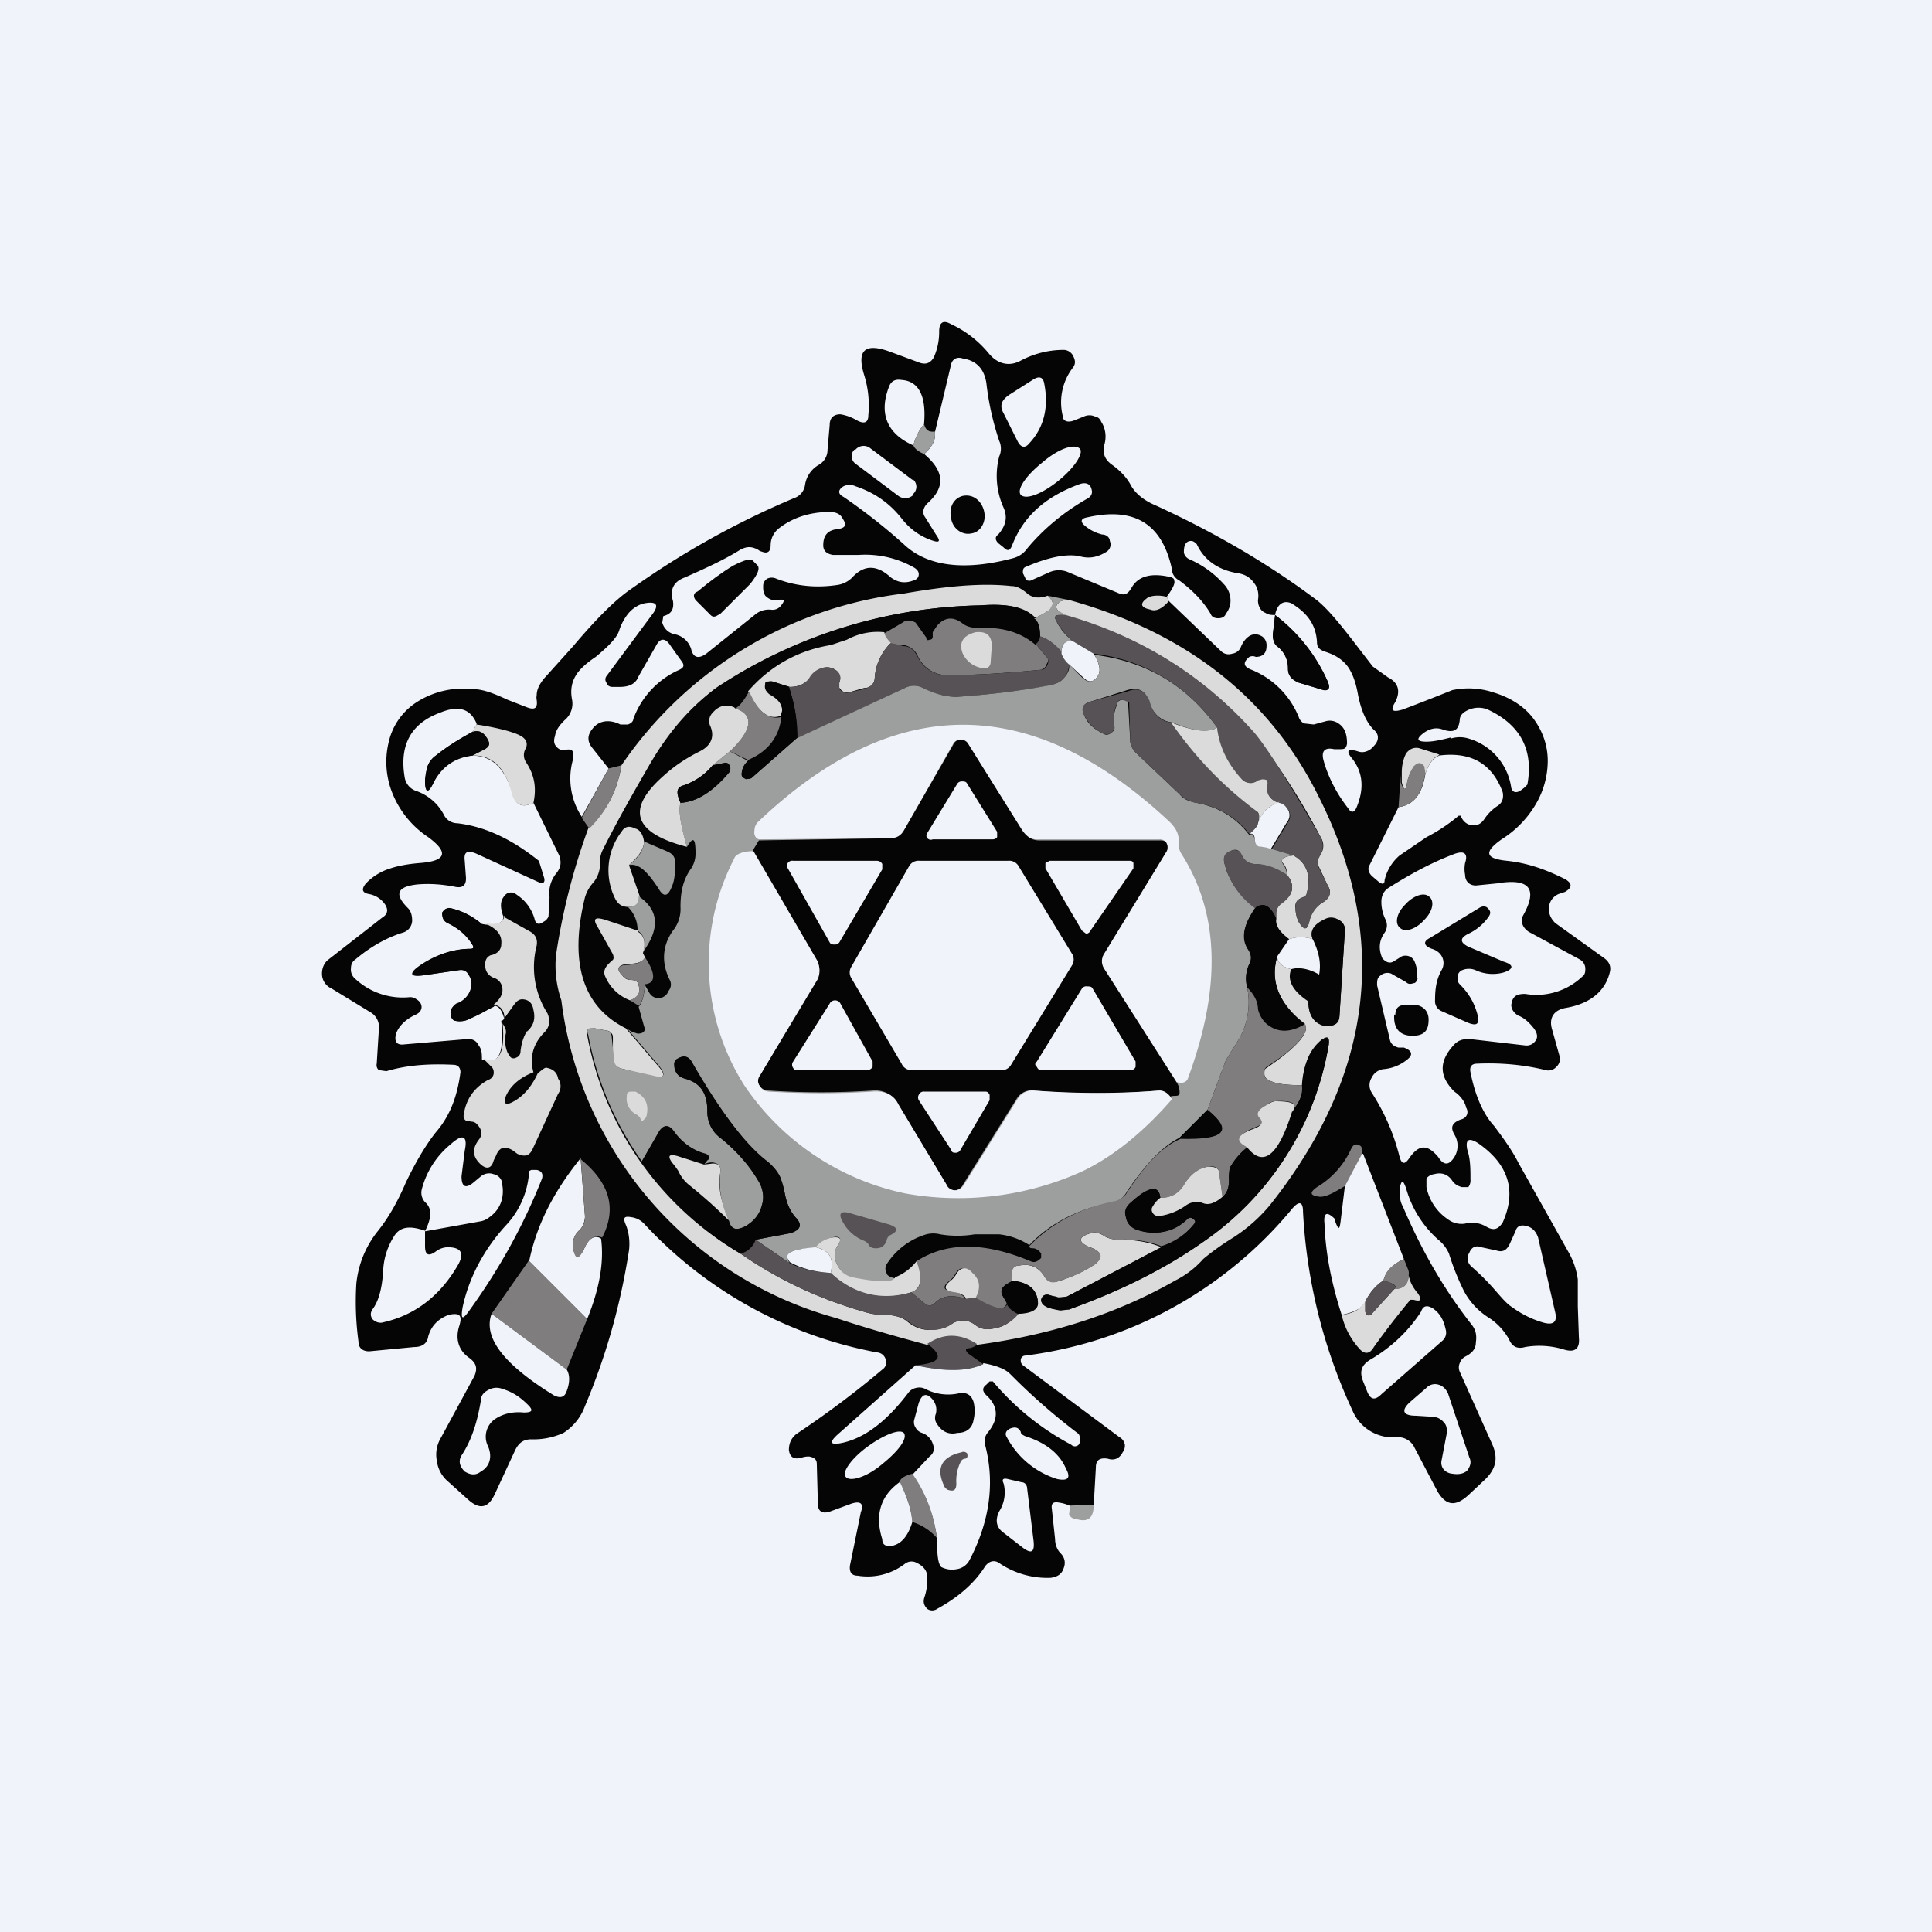
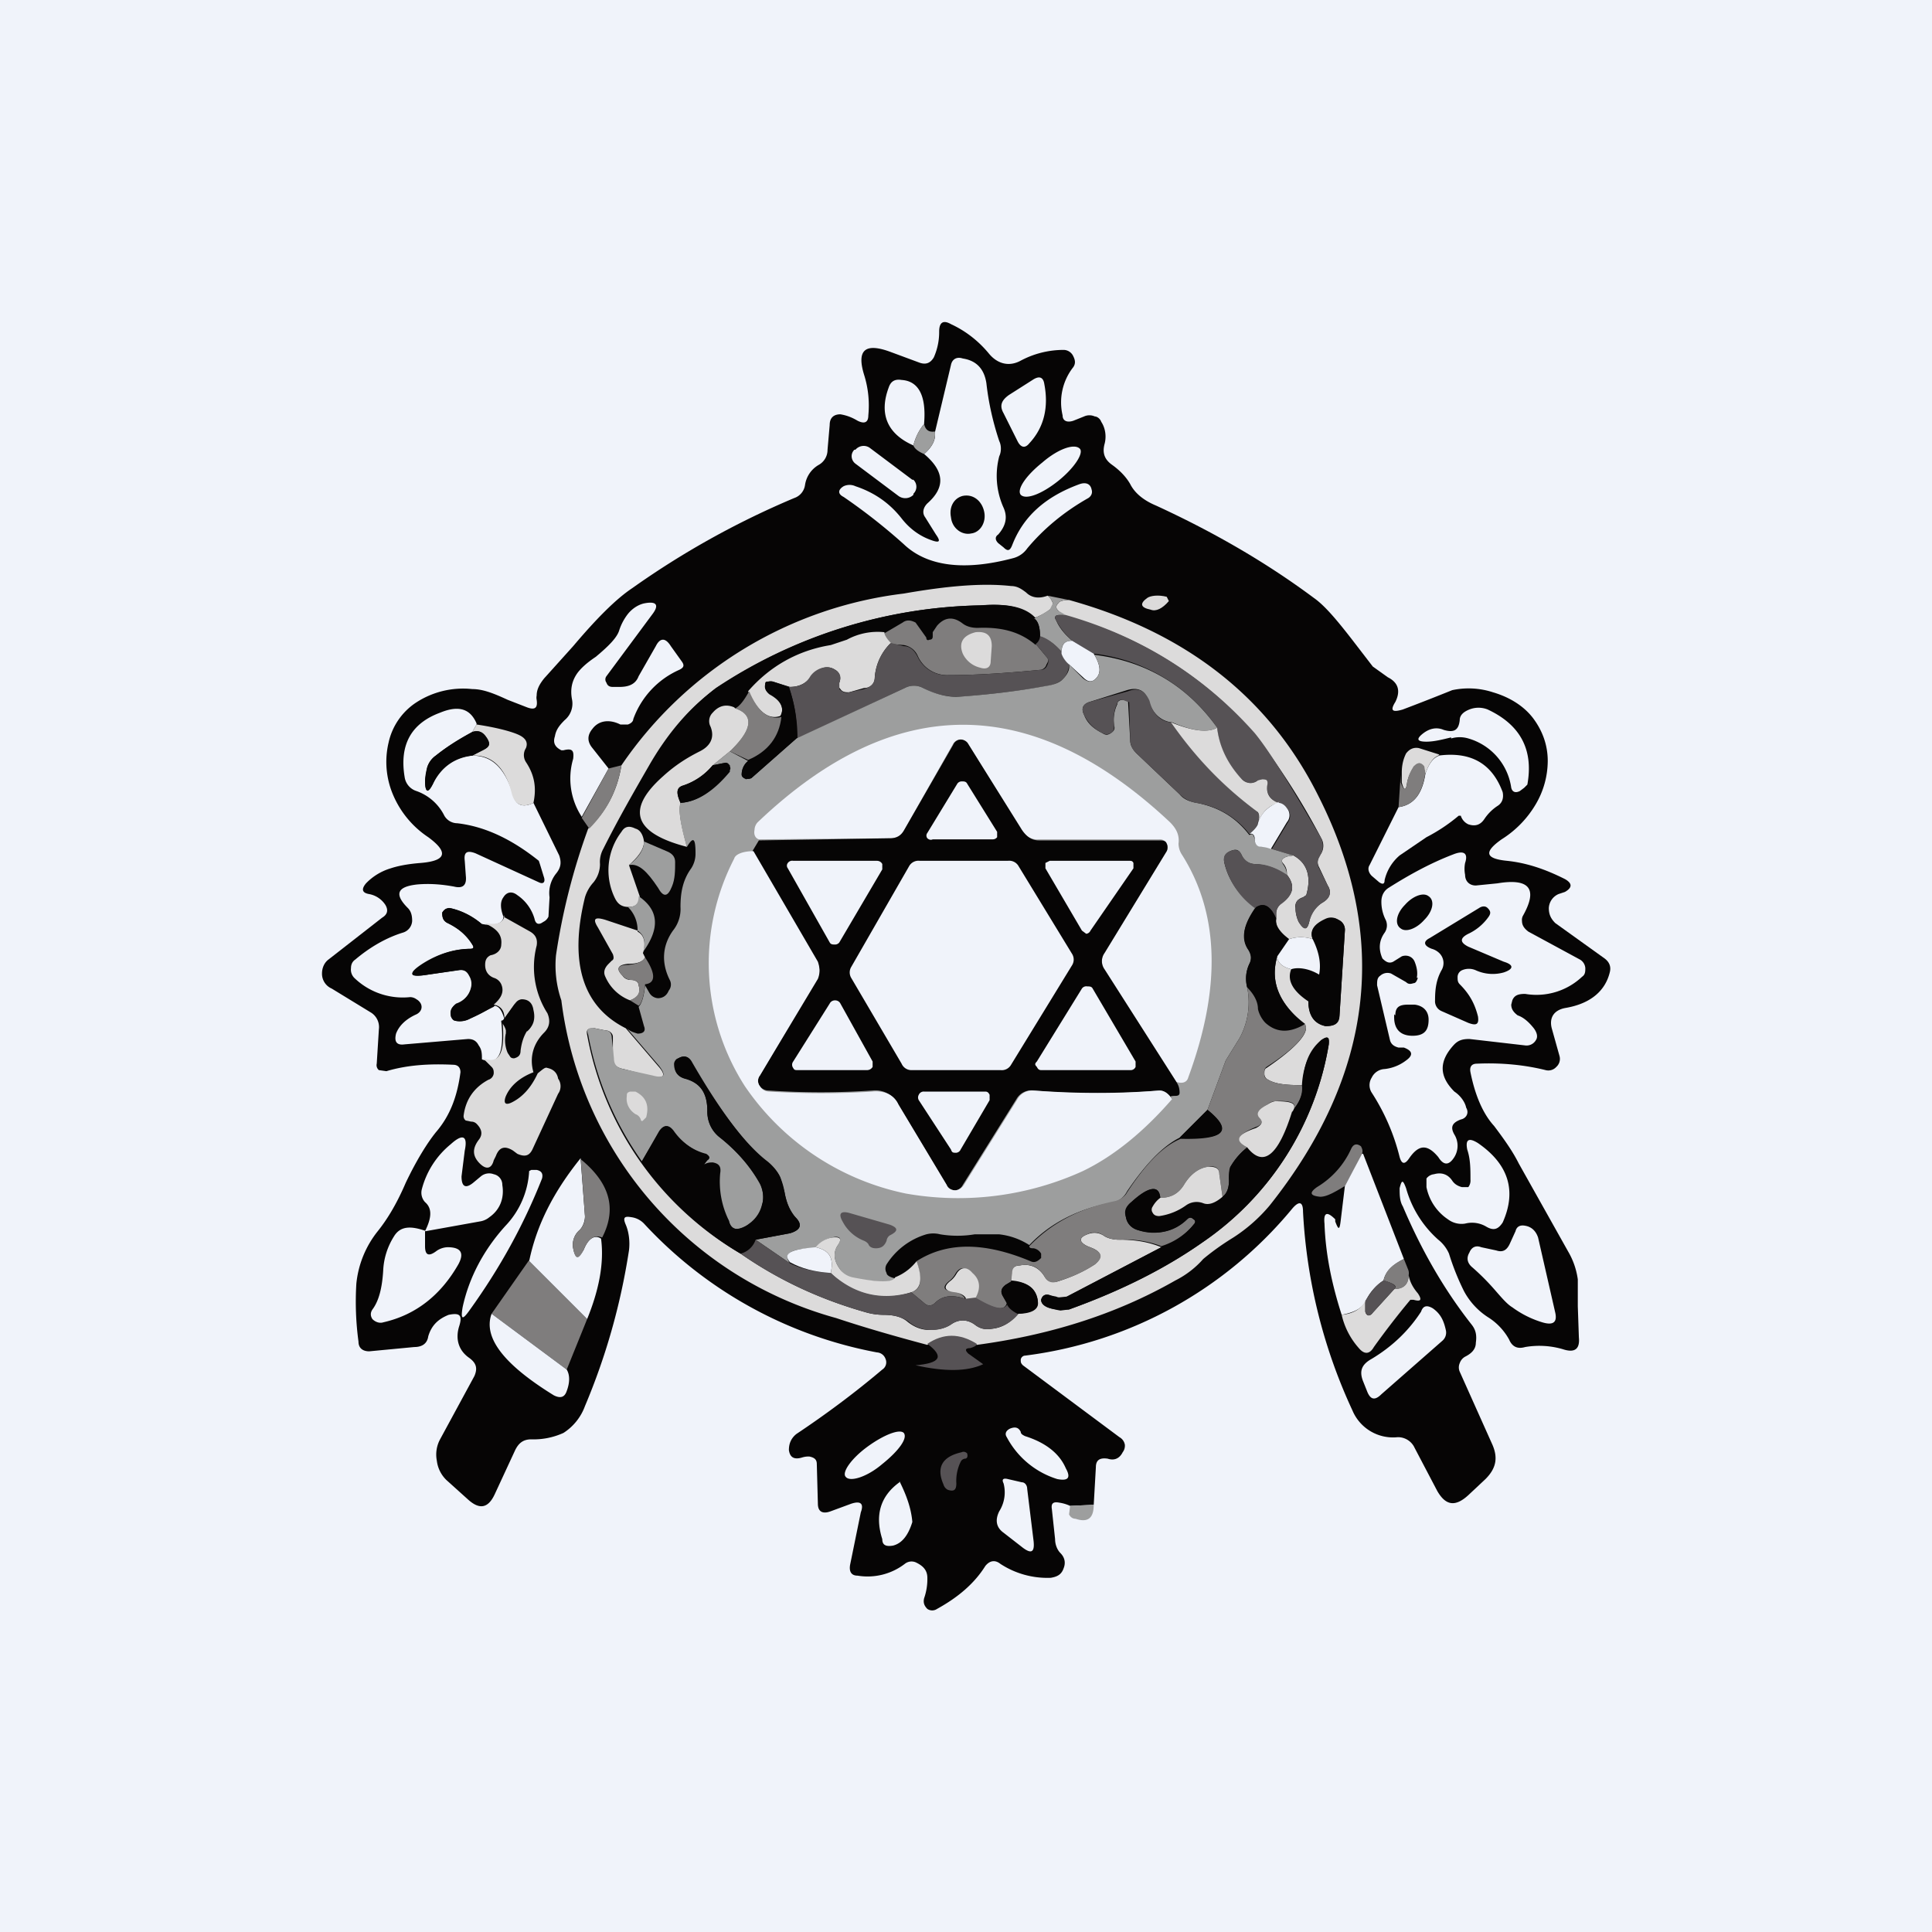
<svg xmlns="http://www.w3.org/2000/svg" width="18" height="18" viewBox="0 0 18 18">
  <path fill="#F0F3FA" d="M0 0h18v18H0z" />
  <path d="m10.19 14.02-.22.01a.36.36 0 0 0-.1-.03c-.05-.01-.08 0-.07.06l.03.28c0 .05.02.1.05.13.04.04.05.09.03.14-.02.06-.06.08-.12.09a.8.8 0 0 1-.47-.13c-.05-.04-.1-.03-.14.02-.1.16-.25.29-.45.4a.08.08 0 0 1-.09 0c-.03-.03-.04-.06-.03-.1a.54.54 0 0 0 .03-.19c0-.07-.04-.11-.1-.14a.1.1 0 0 0-.11.01.57.57 0 0 1-.44.11c-.06 0-.08-.04-.07-.1l.1-.49c.03-.08 0-.11-.09-.08l-.19.07c-.08.03-.12 0-.12-.07l-.01-.37c0-.04-.02-.06-.07-.07a.2.2 0 0 0-.07.01c-.07.02-.11 0-.12-.07 0-.06.02-.11.07-.15.27-.18.54-.38.8-.6a.08.08 0 0 0 .03-.1.09.09 0 0 0-.08-.06A3.94 3.94 0 0 1 6 11.4a.2.2 0 0 0-.12-.06c-.06-.01-.08 0-.05.07s.04.16.03.24c-.08.52-.22 1-.41 1.45a.5.5 0 0 1-.2.25.67.67 0 0 1-.3.06c-.08 0-.12.04-.15.1l-.19.41c-.06.13-.14.15-.25.05l-.2-.18a.3.3 0 0 1-.09-.18.3.3 0 0 1 .03-.2l.32-.59c.03-.07.02-.12-.05-.17-.1-.07-.13-.18-.09-.3.03-.1 0-.12-.1-.1-.1.04-.16.1-.19.2-.01.07-.06.1-.13.1l-.42.04c-.06 0-.1-.03-.1-.09a2.77 2.77 0 0 1-.02-.54.93.93 0 0 1 .2-.49c.08-.1.17-.24.26-.45.1-.21.2-.37.28-.47.13-.15.2-.33.23-.56 0-.04-.02-.07-.07-.07-.21-.01-.42 0-.62.06l-.07-.01a.06.06 0 0 1-.02-.06l.02-.32a.16.16 0 0 0-.08-.16l-.36-.22A.15.15 0 0 1 3 9.07c0-.05.02-.1.06-.13l.5-.39c.05-.03.06-.07.03-.12a.23.23 0 0 0-.15-.1c-.06-.01-.08-.04-.03-.1a.53.53 0 0 1 .23-.14c.06-.02.15-.04.28-.05.24-.02.26-.1.07-.24a.89.89 0 0 1-.33-.4.78.78 0 0 1-.04-.48.6.6 0 0 1 .25-.37.8.8 0 0 1 .53-.13c.1 0 .2.04.33.1l.18.07c.08.03.1 0 .09-.07a.1.1 0 0 1 0-.04c0-.06.03-.11.07-.16l.27-.3c.22-.26.4-.44.55-.54a7.9 7.9 0 0 1 1.51-.84.15.15 0 0 0 .1-.12.26.26 0 0 1 .13-.19.16.16 0 0 0 .08-.14l.02-.23c0-.07.04-.1.1-.1.06.01.11.03.16.06.06.03.1.02.1-.05a.95.95 0 0 0-.04-.38c-.07-.23.01-.3.25-.21l.27.1c.06.02.1 0 .13-.05a.58.58 0 0 0 .05-.24c0-.09.04-.11.11-.07.13.06.25.15.35.27.08.1.19.13.3.07a.85.85 0 0 1 .4-.1.1.1 0 0 1 .09.06c.02.04.02.07 0 .1a.53.53 0 0 0-.1.45c0 .05.04.07.1.05l.1-.04a.12.12 0 0 1 .1 0c.02 0 .05.02.06.05.04.06.05.14.03.21-.02.08 0 .14.07.19.07.05.13.11.17.18.04.08.12.15.24.2.5.23 1 .51 1.47.86.1.07.21.2.35.38l.2.26.14.1c.1.05.12.13.07.23-.05.08-.03.1.07.07a22.97 22.97 0 0 0 .46-.18.73.73 0 0 1 .38.02c.17.05.3.14.38.25.08.11.13.24.13.39a.8.8 0 0 1-.11.4.96.96 0 0 1-.32.33c-.17.12-.15.18.05.2.19.02.36.08.54.17.07.04.07.08 0 .12l-.06.02a.15.15 0 0 0-.09.13c0 .06.02.1.06.14l.46.33c.04.03.06.07.05.12-.04.18-.18.3-.41.34-.12.02-.16.1-.13.2l.07.25a.1.1 0 0 1-.03.1.1.1 0 0 1-.1.03c-.2-.05-.42-.07-.64-.06-.05 0-.07.03-.06.08.04.2.11.38.22.5.09.12.17.23.23.35l.46.82a.7.7 0 0 1 .09.26v.25l.01.29c.01.1-.03.15-.15.11a.78.78 0 0 0-.35-.02c-.07.02-.12 0-.15-.07a.57.57 0 0 0-.2-.21.66.66 0 0 1-.22-.24 2.3 2.3 0 0 1-.14-.35.34.34 0 0 0-.1-.13 1 1 0 0 1-.3-.48c-.03-.08-.04-.08-.06 0 0 .06 0 .12.03.17.17.4.38.77.64 1.1.04.05.05.1.04.17 0 .06-.04.1-.1.13a.11.11 0 0 0-.05.06.1.1 0 0 0 0 .08l.3.67c.06.13.04.23-.06.33l-.16.15c-.12.11-.21.1-.29-.04l-.21-.4a.17.17 0 0 0-.16-.1.41.41 0 0 1-.42-.25 5 5 0 0 1-.46-1.85c0-.1-.04-.1-.1-.03a3.85 3.85 0 0 1-2.49 1.37c-.02 0-.04.02-.04.04s0 .03.02.05l.9.67a.1.1 0 0 1 .05.07.1.1 0 0 1-.02.07c-.03.06-.08.08-.14.06-.07-.01-.11.01-.11.08l-.02.35Z" fill="#060505" />
  <path d="M8.61 4.23c.08-.07.11-.14.1-.2l.15-.63c.01-.05.05-.08.11-.06.13.02.2.1.22.23.02.18.06.36.12.54.02.04.02.1 0 .14a.72.72 0 0 0 .04.48c.04.09.02.17-.05.25-.03.02-.03.05 0 .08l.05.04c.04.04.06.03.08-.02.1-.26.3-.45.63-.57.06-.02.1 0 .11.05.01.03 0 .06-.03.08-.23.13-.42.29-.57.47a.23.23 0 0 1-.13.09c-.45.12-.8.08-1.02-.13a5.43 5.43 0 0 0-.56-.44c-.06-.03-.05-.07 0-.1a.13.13 0 0 1 .11 0c.18.06.32.16.43.3.07.09.16.16.27.2.08.03.1.02.05-.05l-.1-.16c-.03-.04-.02-.09.02-.13.17-.15.16-.3-.03-.46Z" fill="#F0F3FA" />
  <path d="M8.61 3.95a.5.5 0 0 0-.1.2c-.25-.11-.32-.3-.23-.54.02-.06.06-.08.12-.07.16.01.23.15.21.4ZM9.48 4.11l-.13-.26c-.04-.07-.02-.12.05-.17l.22-.14c.06-.04.1-.03.11.04.04.21 0 .4-.14.55-.04.05-.08.04-.11-.02Z" fill="#F0F3FA" />
  <path d="M8.61 3.95c.01.05.04.08.1.07.01.07-.02.14-.1.21-.05-.02-.09-.05-.1-.08a.5.5 0 0 1 .1-.2Z" fill="#9D9E9E" />
  <path d="m8.5 4.47-.4-.3a.1.1 0 0 0-.13.02h-.01c-.04.04-.03.1.01.13l.4.3c.04.03.1.03.14-.01V4.6a.09.09 0 0 0 0-.13ZM9.86 4.48c.15-.12.24-.26.2-.3-.05-.05-.2 0-.35.13-.15.12-.24.25-.2.3.05.05.2-.01.35-.13Z" fill="#F0F3FA" />
  <path d="M8.86 4.82c.01.1.1.17.19.15.08-.01.14-.1.12-.2-.02-.1-.1-.17-.2-.15-.08.02-.13.1-.11.2Z" fill="#060505" />
-   <path d="M7.1 5.14c.05.02.08 0 .08-.06a.2.2 0 0 1 .08-.16c.13-.1.29-.15.47-.15.06 0 .1.02.12.06.04.06.03.09-.05.1-.09.01-.13.06-.13.15 0 .05.03.08.09.09H8a.92.92 0 0 1 .52.12c.03.02.04.04.04.06 0 .02-.01.04-.03.05-.09.04-.16.03-.23-.02-.13-.12-.25-.12-.36 0a.24.24 0 0 1-.14.07c-.2.03-.39.01-.57-.06a.1.1 0 0 0-.08 0 .08.08 0 0 0-.04.07c0 .03 0 .06.02.09.03.03.07.05.11.04.07-.01.08 0 .03.06a.1.1 0 0 1-.09.03.2.2 0 0 0-.15.05l-.45.36c-.07.05-.12.04-.14-.04a.2.2 0 0 0-.15-.14.15.15 0 0 1-.12-.11l.01-.06c.08-.02.1-.07.09-.14-.03-.1 0-.18.11-.22.18-.08.36-.16.52-.26.06-.03.1-.03.16 0a.1.1 0 0 0 .04.02ZM11.88 5.73l-.02.17c0 .05 0 .1.05.13.06.05.09.12.09.2 0 .06.03.1.1.13l.2.06c.08.02.1 0 .07-.07a1.58 1.58 0 0 0-.49-.62.2.2 0 0 1 .03-.08c.03-.04.07-.05.12-.03.15.09.23.2.24.36 0 .05.02.07.07.09.1.03.18.08.23.16.03.05.06.12.08.23.03.16.08.27.15.34.05.04.05.1 0 .15-.04.05-.1.07-.15.05-.1-.03-.11 0-.05.07.1.13.11.28.04.45-.02.05-.05.06-.08.01-.11-.14-.19-.3-.23-.45-.02-.08.01-.12.1-.1h.05c.04 0 .06 0 .07-.05 0-.09-.02-.15-.08-.19a.14.14 0 0 0-.12-.02l-.11.03-.09-.01a.1.1 0 0 1-.05-.06.8.8 0 0 0-.44-.44c-.08-.03-.08-.07-.02-.12a.07.07 0 0 1 .06 0c.06 0 .1-.03.1-.1a.1.1 0 0 0-.04-.09c-.05-.03-.1-.03-.15.02a.25.25 0 0 0-.05.08.1.1 0 0 1-.08.06.1.1 0 0 1-.1-.02l-.49-.47-.02-.04c.06-.08.08-.13.07-.15 0-.02-.01-.02-.02-.03-.2-.05-.32-.01-.38.1-.03.05-.06.07-.11.05l-.48-.2a.22.22 0 0 0-.17 0l-.18.08c-.03 0-.04 0-.05-.03l-.02-.04c0-.03 0-.05.03-.06.21-.09.37-.12.49-.1.1.03.18.01.26-.04a.08.08 0 0 0 .03-.1c0-.03-.03-.06-.07-.06a.39.39 0 0 1-.16-.08c-.05-.04-.04-.07.02-.08.44-.1.7.06.79.49 0 .04.03.08.07.1.12.09.22.19.29.31.01.03.04.04.07.04.03 0 .06-.01.07-.04a.22.22 0 0 0 .04-.08.22.22 0 0 0-.06-.2.92.92 0 0 0-.32-.23.09.09 0 0 1-.05-.06c0-.03 0-.06.02-.09a.06.06 0 0 1 .05-.02c.02 0 .04.02.05.03.07.15.2.24.38.27.07.01.12.04.16.1.03.04.04.1.03.15 0 .05.02.1.07.12.03.02.06.02.1.02Z" fill="#F0F3FA" />
  <path d="M6.48 5.59c-.02-.03-.02-.05 0-.07l.02-.01c.12-.1.23-.18.33-.24.1-.05.16-.07.18-.05l.05.05c.02.03 0 .08-.07.17l-.28.28-.02.01c-.03.02-.05.02-.07 0l-.14-.14Z" fill="#060505" />
  <path d="M9.76 5.55c.03.02.04.05.05.07 0 .02 0 .04-.03.06a.55.55 0 0 1-.15.08c-.08-.1-.24-.14-.5-.12a4.6 4.6 0 0 0-2.47.78c-.23.17-.43.4-.6.69-.15.26-.3.52-.44.8a.25.25 0 0 0-.03.14c0 .06-.02.12-.06.17a.36.36 0 0 0-.08.14c-.15.61-.02 1.02.38 1.22l.3.35c.08.09.06.12-.05.1l-.27-.07c-.06-.01-.1-.04-.1-.1v-.2c0-.03-.03-.06-.07-.06l-.1-.02c-.06 0-.08.01-.07.06a2.98 2.98 0 0 0 1.43 2.04c.36.25.75.43 1.18.55a.6.6 0 0 0 .15.02c.1 0 .17.02.22.06.06.05.13.08.2.08.08 0 .15-.01.21-.05.07-.05.15-.05.22 0 .05.04.1.05.16.04.1-.01.18-.06.24-.14.13 0 .2-.04.19-.11-.01-.12-.1-.19-.25-.2v-.07c0-.04.03-.07.08-.07.1-.02.18.02.23.1.03.05.07.06.12.05.13-.04.24-.09.35-.16.07-.06.07-.11-.02-.15l-.05-.02c-.08-.04-.08-.08 0-.11.05-.02.1-.02.15.01.04.03.1.04.15.04.14 0 .27.02.39.07l-.88.46a.12.12 0 0 1-.1 0l-.05-.01c-.05-.02-.08 0-.09.04 0 .05.06.08.18.1l.08-.01c.5-.18.91-.39 1.25-.63a2.78 2.78 0 0 0 1.17-1.84c0-.07-.01-.08-.07-.04-.1.1-.17.23-.18.42-.15 0-.26-.01-.33-.06a.06.06 0 0 1-.02-.05c0-.02 0-.04.02-.05.28-.19.4-.33.36-.4-.24-.2-.33-.4-.26-.64 0 .06.05.1.13.12-.04.1.01.2.16.3 0 .14.06.21.16.23.08 0 .12-.02.13-.1l.05-.79a.1.1 0 0 0-.06-.1.12.12 0 0 0-.12 0c-.1.04-.15.1-.12.18a.34.34 0 0 0-.22 0c-.1-.07-.13-.13-.12-.19v-.05c0-.04.02-.07.05-.1.11-.07.13-.16.05-.26 0-.03 0-.06-.03-.1-.03-.03-.02-.05.03-.07l.06-.01c.13.07.17.2.12.37l-.03.02a.12.12 0 0 0-.04.02.08.08 0 0 0-.03.08c0 .04.01.09.03.13.05.08.08.08.1-.01a.26.26 0 0 1 .12-.17c.07-.04.09-.1.05-.16l-.08-.17a.1.1 0 0 1 0-.1l.02-.03a.14.14 0 0 0 0-.14 6.76 6.76 0 0 0-.62-.97 3.53 3.53 0 0 0-1.76-1.1.23.23 0 0 1-.07-.05c-.02-.02-.03-.04 0-.07.01-.02.05-.03.1-.03 1.08.3 1.86.9 2.32 1.82.67 1.32.52 2.6-.45 3.82a1.5 1.5 0 0 1-.34.3c-.13.08-.22.15-.28.2-.07.08-.16.15-.26.2-.56.32-1.18.51-1.85.6-.16-.1-.3-.1-.46 0-.3-.08-.58-.16-.85-.25a3.52 3.52 0 0 1-2.56-2.96 1 1 0 0 1-.05-.42 6 6 0 0 1 .3-1.18c.17-.16.27-.35.31-.59a3.72 3.72 0 0 1 2.63-1.6c.4-.07.73-.1 1-.07.06 0 .1.03.14.06.05.05.12.06.2.03Z" fill="#DCDBDB" />
  <path d="m9.76 5.55.2.04c-.05 0-.09.01-.1.03-.03.03-.02.05 0 .07l.07.04h-.06c-.04 0-.05.02-.03.05.03.07.08.13.15.19-.08 0-.1.04-.1.11a.42.42 0 0 0-.2-.15c0-.09-.02-.15-.06-.17.06-.02.1-.05.15-.08l.03-.06a.18.18 0 0 0-.05-.07Z" fill="#9D9E9E" />
  <path d="m10.87 5.56.02.04c-.06.07-.12.1-.17.08-.1-.02-.1-.06-.03-.11.03-.02.1-.03.18-.01Z" fill="#DCDBDB" />
  <path d="m5.67 7.16-.25.45a.65.65 0 0 1-.08-.54c.01-.08-.01-.1-.09-.08h-.02c-.06-.03-.08-.07-.06-.13.01-.06.04-.1.09-.15a.2.2 0 0 0 .07-.19c-.02-.1 0-.18.05-.25.03-.04.08-.09.17-.15.12-.1.2-.18.22-.25a.5.5 0 0 1 .08-.15c.04-.05.1-.09.16-.1.11-.02.13.02.07.1l-.43.58a.05.05 0 0 0 0 .06c.01.03.03.04.06.04h.06c.08 0 .15-.02.18-.1l.16-.28c.04-.08.09-.08.14 0l.1.14c.03.04.02.06-.02.08a.8.8 0 0 0-.43.46c0 .02-.02.04-.05.05h-.07c-.1-.05-.2-.04-.26.04-.05.06-.05.12 0 .18l.15.19Z" fill="#F0F3FA" />
  <path d="M9.63 5.76c.04.02.06.08.06.17a.1.1 0 0 1-.04.07.73.73 0 0 0-.54-.16.21.21 0 0 1-.14-.04c-.09-.07-.17-.06-.24.02a.21.21 0 0 0-.04.06v.04c0 .02-.01.03-.03.03-.02 0-.03 0-.04-.02a.38.38 0 0 0-.1-.13c-.03-.03-.07-.04-.11-.01l-.17.1a.6.6 0 0 0-.35.07.49.49 0 0 1-.15.05c-.31.05-.57.2-.76.43-.05.1-.1.14-.13.15-.08-.03-.15-.02-.21.05a.11.11 0 0 0-.02.13c.04.1 0 .18-.1.23-.12.06-.23.14-.34.23-.35.31-.27.53.22.66.06-.1.08-.08.08.06 0 .05-.02.1-.04.14a.59.59 0 0 0-.1.36c0 .08-.02.16-.07.22-.1.14-.11.3-.03.47.02.03.02.06 0 .1-.03.04-.07.06-.1.06a.1.1 0 0 1-.09-.05l-.04-.08c.1-.01.1-.1 0-.25L6 8.87c.16-.22.15-.4-.04-.52l-.1-.29c.1-.02.19.06.28.21.05.1.1.1.13-.01a.67.67 0 0 0 .03-.23.12.12 0 0 0-.08-.1l-.2-.1c-.02-.06-.05-.1-.1-.11-.05-.03-.09-.02-.12.03a.59.59 0 0 0-.06.62c.03.06.07.09.12.08a.3.3 0 0 1 .09.23l-.3-.11c-.1-.04-.12-.01-.07.07l.14.25c.01.03.01.05-.01.07l-.03.02c-.04.04-.05.08-.03.12.04.1.12.18.23.22l.08.06.05.18c.02.05 0 .08-.07.07a.25.25 0 0 1-.1-.05c-.4-.2-.53-.6-.38-1.22.02-.05.04-.1.08-.14.04-.05.06-.1.06-.17 0-.05 0-.1.03-.14l.44-.8c.17-.3.37-.52.6-.7a4.6 4.6 0 0 1 2.48-.77c.25-.02.41.02.5.12Z" fill="#060505" />
  <path d="m9.65 6 .1.12c.02.02.02.04 0 .07a.07.07 0 0 1-.05.05c-.31.03-.6.05-.86.05a.3.3 0 0 1-.29-.18.17.17 0 0 0-.13-.1L8.3 6a.17.17 0 0 1-.06-.1l.17-.1c.04-.03.08-.02.12 0l.1.14c0 .02.01.03.03.02.02 0 .03-.01.03-.03v-.04l.04-.06c.07-.08.15-.09.24-.02.04.03.09.04.14.04.23-.01.4.04.54.16Z" fill="#7F7D7D" />
  <path d="M9.93 5.73c.7.2 1.29.57 1.76 1.1.14.17.34.5.62.98.02.05.02.1 0 .14l-.02.04a.1.1 0 0 0 0 .1l.08.16c.04.07.02.12-.05.16-.06.04-.1.1-.12.17-.02.09-.05.09-.1.01a.3.3 0 0 1-.03-.13c0-.03 0-.06.03-.08l.04-.02.03-.02c.05-.17.01-.3-.12-.37l-.2-.06.15-.25a.1.1 0 0 0-.01-.13.16.16 0 0 0-.08-.05c-.08-.03-.12-.1-.1-.18 0-.03-.02-.05-.05-.04l-.04.01c-.06.04-.1.03-.15-.01a.76.76 0 0 1-.23-.48 1.62 1.62 0 0 0-1.15-.69l-.2-.12a.64.64 0 0 1-.15-.19c-.02-.03-.01-.05.03-.05h.06Z" fill="#565255" />
-   <path d="M11.88 5.73c.21.16.38.37.49.62.03.07 0 .1-.07.07l-.2-.06c-.07-.03-.1-.07-.1-.13a.25.25 0 0 0-.09-.2.14.14 0 0 1-.05-.13l.02-.17Z" fill="#060505" />
  <path d="M8.24 5.89c0 .03.03.07.06.1a.5.5 0 0 0-.15.32c0 .06-.04.1-.1.1l-.14.04c-.03 0-.06 0-.08-.03-.02-.02-.02-.04-.01-.06.02-.05 0-.1-.04-.12a.13.13 0 0 0-.1-.02.2.2 0 0 0-.12.08c-.05.07-.12.1-.2.1l-.16-.05a.1.1 0 0 0-.04 0c-.02 0-.03 0-.03.02 0 .04 0 .07.04.1.11.06.14.13.1.2-.11.04-.21-.04-.3-.23.2-.23.46-.38.77-.43l.15-.05a.6.6 0 0 1 .35-.07ZM9.24 6.02l-.01.14c0 .06-.04.08-.1.06a.24.24 0 0 1-.16-.13c-.04-.1 0-.17.12-.2.1-.01.15.03.15.13Z" fill="#DCDBDB" />
  <path d="M9.7 5.93c.06.02.13.07.2.15 0 .05.03.09.06.1 0 .06-.02.11-.06.15a.28.28 0 0 1-.14.06c-.28.05-.54.08-.8.1a.67.67 0 0 1-.36-.08.18.18 0 0 0-.17 0l-1 .47c0-.18-.03-.33-.08-.48.1 0 .16-.03.2-.1a.2.2 0 0 1 .12-.08c.04-.01.08 0 .11.02.05.03.06.07.04.12v.06c.03.03.06.04.09.03l.14-.03c.06-.02.1-.05.1-.11a.5.5 0 0 1 .15-.32l.12.03c.06 0 .1.04.13.1a.3.3 0 0 0 .29.17c.26 0 .55-.02.86-.05.03 0 .05-.02.06-.05a.06.06 0 0 0-.01-.07L9.65 6a.1.1 0 0 0 .04-.07Z" fill="#565255" />
  <path d="m9.99 5.97.2.12c.06.1.07.17.03.22-.04.05-.08.05-.13 0l-.13-.12a.22.22 0 0 1-.07-.1c0-.08.02-.12.1-.12Z" fill="#F0F3FA" />
  <path d="M10.19 6.1c.5.06.88.3 1.15.68-.09.05-.23.03-.42-.05-.1-.01-.18-.08-.22-.2-.03-.1-.1-.13-.2-.1l-.35.11c-.06.02-.08.06-.05.12.03.08.09.13.17.17.03.02.05.02.08 0s.04-.04.03-.07a.35.35 0 0 1 .03-.2c0-.03.03-.04.05-.04l.05.01v.01l.02.36c0 .04.02.08.06.12l.4.38c.04.05.1.07.16.08.2.04.36.13.49.3.03-.02.04 0 .05.04 0 .04.02.06.06.07.04 0 .07 0 .1.02l.2.06-.06.01c-.05.02-.06.04-.03.08.02.03.03.06.03.1a.53.53 0 0 0-.3-.11.13.13 0 0 1-.12-.08c-.02-.04-.04-.06-.08-.05-.07.02-.1.06-.08.13.04.16.14.3.29.4-.12.17-.14.3-.07.4.03.05.03.09.01.13a.32.32 0 0 0-.02.22.7.7 0 0 1-.07.47l-.13.21-.17.46-.26.26c-.16.08-.32.25-.49.5a.19.19 0 0 1-.12.1c-.34.06-.6.2-.79.4a.65.65 0 0 0-.28-.1h-.23a.98.98 0 0 1-.32 0 .26.26 0 0 0-.13 0 .66.66 0 0 0-.37.28.08.08 0 0 0 0 .08c0 .02.03.04.08.05-.02.04-.15.04-.4 0a.18.18 0 0 1-.11-.08c-.06-.08-.07-.15-.03-.22.05-.07.03-.1-.05-.08a.25.25 0 0 0-.15.1c-.23 0-.31.05-.24.14l-.32-.22.32-.06c.1-.03.12-.08.05-.15a.47.47 0 0 1-.1-.23.62.62 0 0 0-.04-.14.4.4 0 0 0-.13-.15c-.2-.16-.43-.47-.7-.92-.02-.06-.07-.07-.12-.04a.06.06 0 0 0-.04.05c0 .07.03.12.1.14.15.04.21.14.21.3 0 .1.04.19.12.25.16.13.28.27.37.42.03.07.04.14.02.2a.3.3 0 0 1-.12.18c-.1.08-.17.06-.19-.03a.82.82 0 0 1-.08-.44c.01-.06-.01-.09-.07-.1-.02 0-.05 0-.08.02l.03-.04c.03-.02.02-.04-.01-.05a.59.59 0 0 1-.3-.22c-.05-.07-.1-.06-.14 0l-.16.28a2.98 2.98 0 0 1-.5-1.18c-.02-.05 0-.07.06-.06l.1.02c.04 0 .06.03.06.07l.02.19c0 .06.03.09.09.1l.27.06c.11.03.13 0 .06-.09l-.3-.35c.03.03.07.04.1.05.05 0 .08-.02.06-.07l-.05-.18c.03-.03.05-.1.06-.2l.04.07a.1.1 0 0 0 .08.05c.04 0 .08-.02.1-.07a.09.09 0 0 0 .01-.1c-.08-.16-.07-.32.03-.46a.32.32 0 0 0 .07-.22c0-.13.02-.25.1-.36a.25.25 0 0 0 .04-.14c0-.14-.02-.16-.08-.06-.06-.2-.08-.34-.06-.41.16-.01.3-.11.45-.3.02-.01.02-.03 0-.05 0-.02-.02-.03-.05-.02l-.1.02L6.8 7l.17.09a.16.16 0 0 0-.06.13c0 .02.02.03.04.04L7 7.25l.42-.37 1.01-.47a.18.18 0 0 1 .17 0c.12.06.24.09.35.08.27-.02.53-.05.8-.1.07-.01.12-.03.15-.06.04-.04.07-.09.06-.14l.13.13c.05.04.09.04.13-.01.04-.05.03-.12-.03-.22Z" fill="#9D9E9E" />
  <path d="M7.35 6.4c.05.15.08.3.07.48L7 7.25a.05.05 0 0 1-.05 0c-.02 0-.03-.01-.04-.03 0-.05.02-.1.06-.13.2-.09.3-.23.3-.41.04-.08.01-.15-.1-.22-.04-.02-.05-.05-.04-.09 0-.01.01-.02.03-.02a.1.1 0 0 1 .04 0l.15.05Z" fill="#060505" />
  <path d="M10.92 6.73c.22.32.48.6.79.83.02.02.03.05.01.1 0 .03-.03.07-.08.11a.77.77 0 0 0-.5-.29.3.3 0 0 1-.15-.08l-.4-.38a.17.17 0 0 1-.06-.12l-.01-.36h-.01l-.05-.02c-.02 0-.04 0-.05.03a.35.35 0 0 0-.03.2c0 .04 0 .06-.03.08a.08.08 0 0 1-.08 0 .36.36 0 0 1-.17-.17c-.03-.06-.01-.1.05-.12l.36-.1c.1-.04.16 0 .2.09.03.12.1.19.2.2Z" fill="#565255" />
  <path d="M6.98 6.44c.08.19.18.27.3.24-.02.18-.12.32-.31.4L6.8 7c.21-.2.23-.34.05-.4.04-.02.08-.07.13-.16Z" fill="#7F7D7D" />
  <path d="M6.85 6.6c.18.06.16.2-.05.4l-.16.13a.6.6 0 0 1-.28.19c-.06.02-.06.07-.02.16-.02.07 0 .2.06.41-.5-.13-.57-.35-.22-.66.11-.1.22-.17.34-.23.1-.05.14-.13.1-.23a.11.11 0 0 1 .02-.13c.06-.07.13-.08.2-.05Z" fill="#DCDBDB" />
  <path d="M13.52 6.87c-.08.02-.16.04-.23.04-.08 0-.1-.02-.04-.07.06-.05.13-.07.2-.04.1.03.14 0 .15-.09 0-.05.04-.08.09-.1a.23.23 0 0 1 .17 0c.3.14.43.37.37.7l-.03.03-.04.03c-.04.02-.07.01-.08-.03a.56.56 0 0 0-.4-.46.28.28 0 0 0-.16 0ZM4.44 6.75l-.04.07c-.13.07-.24.14-.34.22a.21.21 0 0 0-.08.11.54.54 0 0 0-.02.12c0 .12.03.13.08.02.08-.15.2-.23.36-.25.18 0 .3.11.38.36.02.1.09.13.19.08l.24.49c.02.06.02.11-.03.17a.29.29 0 0 0-.06.22l-.01.18a.1.1 0 0 1-.05.05c-.04.03-.07.02-.08-.03a.4.4 0 0 0-.16-.22c-.05-.04-.1-.03-.13.02-.03.04-.03.1 0 .18 0 .06-.07.09-.2.07a.66.66 0 0 0-.3-.15l-.04.01a.06.06 0 0 0-.03.04c0 .04.01.07.05.09.1.05.18.11.23.2.02.03.01.04-.02.04-.15 0-.3.05-.43.13-.16.1-.14.14.04.11l.27-.04c.06-.01.1 0 .12.05.02.05.02.1 0 .15a.26.26 0 0 1-.13.12c-.04.02-.06.05-.05.1 0 .02.02.04.04.05.05.01.1 0 .14-.02.07-.03.15-.07.22-.12.05 0 .08.05.1.13l-.03.01c.03.3-.02.42-.18.36 0-.05 0-.09-.03-.13-.02-.04-.05-.06-.1-.06l-.59.05c-.07.01-.1-.02-.08-.1.03-.08.1-.14.19-.18.04-.02.06-.06.04-.1a.1.1 0 0 0-.04-.04.1.1 0 0 0-.06-.02.65.65 0 0 1-.52-.18.11.11 0 0 1-.03-.09c0-.03.01-.06.04-.08.13-.11.28-.2.44-.25a.12.12 0 0 0 .09-.11c0-.05-.01-.09-.04-.12-.13-.13-.1-.2.09-.22.12-.01.23 0 .34.02.08.02.12-.01.11-.1l-.01-.14c-.01-.08.02-.1.1-.07l.59.27c.04.02.06 0 .05-.04l-.04-.13-.01-.03c-.25-.2-.5-.32-.76-.35a.14.14 0 0 1-.12-.07.46.46 0 0 0-.26-.23.16.16 0 0 1-.11-.13c-.05-.3.06-.5.33-.6.17-.07.28-.04.34.1Z" fill="#F0F3FA" />
  <path d="M11.34 6.78c.02.18.1.34.23.48.04.04.1.05.15.01l.04-.01c.03 0 .05 0 .05.04-.02.09.02.15.1.18-.1.03-.16.1-.19.19.02-.06.01-.1-.01-.11-.31-.23-.57-.5-.8-.83.2.08.34.1.43.05ZM4.44 6.75c.2.03.34.07.4.1s.08.07.06.12a.12.12 0 0 0 0 .13c.08.12.1.24.07.38-.1.05-.17.02-.2-.08-.06-.25-.19-.37-.37-.36l.1-.05c.06-.03.07-.06.04-.1-.03-.07-.08-.09-.14-.07l.04-.07Z" fill="#DCDBDB" />
  <path d="m10.96 10.08-.67-1.05a.13.13 0 0 1 0-.15l.58-.95a.07.07 0 0 0 0-.07.07.07 0 0 0-.07-.04H9.68a.17.17 0 0 1-.16-.08l-.5-.81a.08.08 0 0 0-.07-.04.08.08 0 0 0-.07.04l-.46.81a.14.14 0 0 1-.13.07l-1.22.01c-.03-.01-.05-.04-.04-.09 0-.02.01-.05.03-.07 1.27-1.21 2.55-1.21 3.84 0 .06.06.09.12.08.2 0 .03.01.07.03.1.35.55.37 1.24.06 2.08-.01.04-.05.06-.11.04Z" fill="#F0F3FA" />
  <path d="M4.4 6.82c.06-.02.1 0 .14.06.03.05.02.08-.03.1l-.11.06a.42.42 0 0 0-.36.25c-.05.1-.08.1-.08-.02l.02-.12a.21.21 0 0 1 .08-.11c.1-.08.21-.15.34-.22ZM10.96 10.08c.02.03.03.06.03.1 0 .02-.01.03-.04.03-.05 0-.06.01-.03.03-.04-.06-.08-.08-.12-.08a6.7 6.7 0 0 1-1.17 0 .16.16 0 0 0-.16.08l-.5.8a.09.09 0 0 1-.07.05.09.09 0 0 1-.08-.05l-.45-.75a.24.24 0 0 0-.24-.13 7.2 7.2 0 0 1-.97 0 .1.1 0 0 1-.08-.04.08.08 0 0 1 0-.1l.53-.9a.15.15 0 0 0 0-.16l-.6-1.03.06-.1 1.22-.02c.06 0 .1-.02.13-.07l.46-.8a.08.08 0 0 1 .07-.05c.03 0 .06.02.07.04l.5.8c.04.06.09.1.16.1h1.12c.03 0 .06 0 .07.03.01.02.01.05 0 .07l-.58.95a.13.13 0 0 0 0 .15l.67 1.05Z" fill="#060505" />
  <path d="M13.4 7.04c-.05.02-.09.08-.12.17a.16.16 0 0 0-.02-.06c-.02-.05-.05-.05-.09 0a.38.38 0 0 0-.06.14c-.01.08-.03.08-.05 0V7.2c0-.06.01-.12.04-.18.03-.04.07-.06.12-.05l.19.06Z" fill="#DCDBDB" />
  <path d="M13.4 7.04c.3-.04.5.07.6.34.01.05 0 .1-.05.13a.43.43 0 0 0-.12.12c-.04.06-.09.07-.15.05a.13.13 0 0 1-.07-.08h-.02a1.6 1.6 0 0 1-.3.2l-.25.17a.43.43 0 0 0-.14.23c0 .04-.02.04-.05.02l-.07-.06c-.03-.03-.04-.07-.02-.1l.27-.54c.14-.02.22-.12.25-.31.03-.09.07-.15.13-.17Z" fill="#F0F3FA" />
  <path d="m5.67 7.16.12-.03c-.04.24-.14.43-.3.59l-.07-.1.25-.46Z" fill="#7F7D7D" />
  <path d="m6.64 7.13.1-.02c.03 0 .04 0 .06.02v.06c-.15.18-.3.28-.46.29-.04-.09-.04-.14.02-.16a.6.6 0 0 0 .28-.19Z" fill="#060505" />
  <path d="M13.28 7.2c-.03.2-.11.3-.25.32l.02-.3v.07c.03.08.05.08.06 0 .01-.06.03-.1.06-.15.04-.04.07-.04.1 0l.01.07Z" fill="#7F7D7D" />
  <path d="m8.64 7.76.28-.46a.05.05 0 0 1 .04-.02c.02 0 .04 0 .05.02l.28.45v.05a.05.05 0 0 1-.04.02h-.56c-.02.01-.04 0-.05-.01a.04.04 0 0 1 0-.05ZM11.91 7.48c.03 0 .06.02.08.05a.1.1 0 0 1 0 .13l-.15.25a.28.28 0 0 0-.09-.02c-.04 0-.06-.03-.06-.07 0-.04-.02-.06-.05-.05.05-.04.08-.08.08-.1.03-.1.1-.16.2-.2Z" fill="#F0F3FA" />
  <path d="M6 7.84c0 .07-.05.14-.14.22l.1.29c0 .06-.03.1-.1.1-.06 0-.1-.02-.13-.08a.59.59 0 0 1 .06-.62c.03-.05.07-.06.13-.03.04.01.07.05.08.12Z" fill="#DCDBDB" />
  <path d="m6 7.84.21.09c.05.02.08.05.08.1 0 .08 0 .16-.03.23-.04.1-.08.1-.13.01-.1-.15-.18-.23-.27-.21.1-.08.14-.15.14-.22Z" fill="#9D9E9E" />
  <path d="m7.02 7.93.6 1.03c.02.06.02.11 0 .16l-.54.9a.08.08 0 0 0 0 .1.1.1 0 0 0 .08.05c.34.02.66.02.97 0 .11-.01.2.03.24.12l.45.75c.01.03.04.05.08.05.03 0 .06-.02.08-.05l.5-.8a.16.16 0 0 1 .15-.08c.4.03.8.03 1.17 0 .04 0 .08.02.12.08-.26.3-.54.53-.83.67a2.8 2.8 0 0 1-1.65.21 2.4 2.4 0 0 1-1.5-1A2.12 2.12 0 0 1 6.84 8c.01-.04.08-.07.18-.07Z" fill="#F0F3FA" />
  <path d="M11.99 8.15c.08.1.06.19-.05.27a.11.11 0 0 0-.05.09v.05c-.05-.12-.12-.16-.2-.1a.73.73 0 0 1-.28-.41c-.02-.07 0-.11.08-.13.04 0 .06 0 .08.05.03.05.07.08.13.08.1 0 .2.04.29.1Z" fill="#565255" />
  <path d="M13.2 9.11c.01-.05 0-.1-.02-.15a.09.09 0 0 0-.05-.05.1.1 0 0 0-.07 0l-.08.05c-.04.02-.07 0-.1-.03-.04-.09-.03-.17.02-.24a.12.12 0 0 0 .01-.12.37.37 0 0 1-.04-.17c0-.05.02-.1.07-.13.19-.12.39-.23.6-.31.1-.04.14-.01.11.08a.28.28 0 0 0 0 .11c0 .06.04.1.1.1l.2-.02c.3-.05.38.05.24.3a.08.08 0 0 0-.01.05c0 .04.02.07.06.1l.48.26a.1.1 0 0 1 .05.08c0 .03 0 .06-.03.08a.62.62 0 0 1-.53.16c-.06 0-.1.01-.12.06l-.01.04c0 .04.02.07.06.1.06.02.11.07.15.12.03.04.04.08.02.11a.1.1 0 0 1-.1.05l-.52-.06c-.06 0-.1.01-.14.05-.15.16-.14.3 0 .44.06.04.1.1.11.15.03.05 0 .1-.05.11-.08.03-.1.07-.06.14a.2.2 0 0 1 0 .21c-.05.08-.1.08-.15 0-.1-.12-.18-.12-.27.01-.04.06-.07.06-.09-.01a1.97 1.97 0 0 0-.26-.6.13.13 0 0 1 0-.14.14.14 0 0 1 .12-.08.4.4 0 0 0 .2-.08c.07-.05.06-.09-.02-.12h-.05c-.04-.01-.07-.03-.08-.07l-.12-.51c0-.04 0-.07.03-.09a.1.1 0 0 1 .1-.02l.14.08c.02.02.04.02.07.01.02 0 .03-.02.04-.05ZM8.22 8.1l-.4.68a.05.05 0 0 1-.04.02c-.02 0-.04 0-.05-.02l-.39-.69a.04.04 0 0 1 0-.05.05.05 0 0 1 .05-.02h.78c.02 0 .04.01.05.03v.05ZM9.3 9.97H8.5a.1.1 0 0 1-.1-.06l-.47-.8a.1.1 0 0 1 0-.1l.54-.94a.1.1 0 0 1 .1-.05h.82a.1.1 0 0 1 .1.05l.5.82a.1.1 0 0 1 0 .1l-.57.93a.1.1 0 0 1-.1.05ZM9.78 8.02h.74c.02 0 .03 0 .04.02v.05l-.4.58a.05.05 0 0 1-.04.03l-.04-.03-.34-.58v-.05l.04-.02Z" fill="#F0F3FA" />
  <path d="M5.95 8.35c.19.13.2.3.04.52.03-.1.01-.16-.05-.2a.3.3 0 0 0-.09-.22c.08 0 .1-.04.1-.1Z" fill="#9D9E9E" />
  <path d="M13.09 8.43c-.08.08-.1.18-.04.22.05.04.15 0 .22-.08.08-.08.1-.18.04-.22-.05-.04-.15 0-.22.08ZM11.89 8.56c-.01.06.03.12.12.19l-.11.16c-.07.24.02.45.26.63-.15.08-.27.08-.37 0a.2.2 0 0 1-.06-.14.32.32 0 0 0-.11-.2.32.32 0 0 1 .02-.22.12.12 0 0 0 0-.12c-.08-.11-.06-.24.06-.4.07-.06.14-.02.19.1ZM4.5 8.61c.12.05.17.11.16.2 0 .05-.04.09-.1.1-.04.02-.06.05-.05.09 0 .06.03.1.08.12.04.01.06.03.07.06.02.07 0 .13-.06.2l-.22.11a.19.19 0 0 1-.14.02c-.02 0-.04-.03-.04-.06 0-.04.01-.07.05-.1.06-.02.1-.06.12-.1.03-.06.03-.11 0-.16-.02-.04-.05-.06-.1-.05l-.28.04c-.18.03-.2 0-.04-.1a.78.78 0 0 1 .43-.14c.03 0 .04-.01.02-.04a.54.54 0 0 0-.23-.2c-.04-.02-.05-.05-.05-.1l.03-.03a.06.06 0 0 1 .04-.01c.1.02.2.07.3.15ZM13.68 8.82l.33.14c.1.03.09.07 0 .1a.38.38 0 0 1-.26-.02.16.16 0 0 0-.13 0 .07.07 0 0 0-.04.06c0 .03 0 .05.02.07.09.09.14.18.17.3.01.07-.01.09-.09.06l-.25-.11a.1.1 0 0 1-.06-.1c0-.1.01-.19.06-.28a.13.13 0 0 0-.02-.16.16.16 0 0 0-.07-.04c-.08-.03-.08-.07-.02-.1l.46-.28c.03-.02.06-.02.08 0 .03.03.03.05.01.08a.48.48 0 0 1-.19.16c-.08.04-.08.08 0 .12Z" fill="#060505" />
  <path d="m4.69 8.54.25.14c.05.03.07.07.06.13a.8.8 0 0 0 .1.63c.03.07.02.13-.03.18-.1.1-.14.23-.1.37-.13.05-.22.13-.26.23-.02.06 0 .08.06.05.1-.05.18-.14.24-.27.05-.04.07-.06.09-.05.05.01.09.04.1.1.03.04.03.1 0 .14l-.24.52c-.03.06-.07.07-.14.04l-.04-.03c-.08-.05-.13-.03-.16.05l-.02.04c-.02.08-.07.09-.13.03-.07-.07-.07-.14-.01-.22.04-.05.03-.1-.02-.15a.07.07 0 0 0-.05-.02l-.05-.01a.05.05 0 0 1-.02-.05c.02-.15.1-.26.23-.33A.07.07 0 0 0 4.6 10c0-.02 0-.04-.02-.06l-.08-.08c.16.06.21-.06.18-.36.04.06.05.1.04.1a.3.3 0 0 0 .01.21l.02.03c.01.02.03.02.04.02.04-.01.06-.03.06-.07.01-.08.03-.14.07-.2.05-.03.07-.1.05-.18-.01-.07-.05-.1-.11-.1a.08.08 0 0 0-.06.04l-.1.14c0-.08-.04-.12-.1-.13.07-.06.1-.12.07-.19a.11.11 0 0 0-.07-.06c-.05-.02-.08-.06-.08-.12 0-.04.01-.07.05-.09.06-.01.1-.05.1-.1.01-.09-.04-.15-.16-.2.12.02.18 0 .19-.07ZM5.94 8.68c.06.03.08.1.05.2l.02.04c-.02.04-.07.06-.16.06-.1.01-.11.05-.05.11.02.03.05.04.08.04.04 0 .07.02.07.05.02.07 0 .11-.08.14a.41.41 0 0 1-.23-.22c-.02-.04-.01-.08.03-.12l.03-.03c.02-.01.02-.03.01-.06l-.14-.25c-.05-.08-.03-.1.07-.07l.3.1Z" fill="#DCDBDB" />
  <path d="m12.2 9.33.09-.25c.02-.1 0-.21-.06-.33-.03-.08.01-.14.12-.19a.12.12 0 0 1 .12.01.1.1 0 0 1 .06.1l-.05.79c0 .08-.05.1-.13.1-.1-.02-.16-.1-.16-.23Z" fill="#060505" />
  <path d="M12.23 8.75c.06.12.08.23.06.33-.1-.06-.2-.07-.26-.05-.08-.02-.13-.06-.13-.12l.11-.16a.34.34 0 0 1 .22 0Z" fill="#F0F3FA" />
  <path d="M6.01 8.92c.1.15.1.24 0 .25-.01.1-.03.18-.06.2l-.08-.05c.07-.03.1-.07.08-.14 0-.03-.03-.05-.07-.05a.11.11 0 0 1-.08-.04c-.06-.06-.05-.1.05-.1.09-.01.14-.03.16-.07Z" fill="#7F7D7D" />
  <path d="M10.55 9.97H9.7c-.02 0-.03-.01-.04-.03-.02-.02-.02-.03 0-.05l.42-.68a.05.05 0 0 1 .05-.02c.02 0 .04 0 .05.02l.4.68v.05a.05.05 0 0 1-.04.03Z" fill="#F0F3FA" />
  <path d="M11.62 9.2c.06.06.1.13.1.2.01.05.04.1.07.13.1.09.22.1.37.01.04.08-.08.22-.36.4a.06.06 0 0 0-.02.06c0 .02 0 .04.02.05.07.05.18.06.33.06.01.08-.02.16-.09.24.05-.07 0-.1-.16-.09-.02 0-.05.01-.07.03-.08.04-.1.08-.08.11.04.05.03.08-.03.1-.17.07-.2.13-.08.19a.63.63 0 0 0-.15.17.32.32 0 0 0-.02.14c0 .07-.02.12-.06.15l-.03-.21c0-.06-.04-.08-.1-.07-.09.01-.17.07-.23.17-.05.08-.12.12-.22.12-.01-.12-.1-.11-.27.04a.14.14 0 0 0-.05.14c.01.06.05.1.11.12.18.05.34.02.46-.1.02-.02.04-.02.06 0 .02.01.02.03 0 .05a.63.63 0 0 1-.3.2.95.95 0 0 0-.39-.06.26.26 0 0 1-.15-.04.14.14 0 0 0-.15-.01c-.08.03-.08.07 0 .11l.05.02c.09.04.1.09.02.15-.1.07-.22.12-.35.16-.05.02-.1 0-.12-.05-.05-.08-.12-.12-.23-.1-.05 0-.07.03-.07.07l-.01.08-.05.03c-.04.03-.05.06-.03.1l.04.07c-.02.08-.12.06-.3-.05.05-.1.04-.17-.03-.23-.06-.06-.11-.06-.15.01a.23.23 0 0 1-.05.06c-.08.06-.06.1.04.1.05.02.09.04.1.07-.12-.04-.21-.03-.28.04-.03.03-.07.03-.1 0l-.12-.1c.1-.03.1-.12.05-.29.28-.18.63-.18 1.06 0 .04.02.07 0 .1-.03v-.04a.1.1 0 0 0-.07-.05c-.02 0-.04 0-.04-.02.19-.2.45-.35.8-.42.04-.01.09-.04.11-.08.17-.26.33-.43.5-.5.4.01.5-.07.25-.27l.17-.46.13-.21a.7.7 0 0 0 .07-.47Z" fill="#7F7D7D" />
  <path d="m7.83 9.35.3.54v.05a.06.06 0 0 1-.05.03h-.65c-.02 0-.03 0-.04-.02a.05.05 0 0 1 0-.06l.34-.54c.01-.02.03-.03.05-.03.02 0 .04.01.05.03Z" fill="#F0F3FA" />
  <path d="M4.9 9.6c-.06 0-.12 0-.19.02.01-.01 0-.05-.04-.1l.02-.02.1-.14a.08.08 0 0 1 .06-.03c.06-.01.1.02.11.09.02.09 0 .15-.05.19ZM13 9.46c0-.08.04-.1.12-.1h.06c.08.01.13.06.13.14 0 .1-.04.15-.15.15-.12 0-.18-.07-.17-.2ZM10.82 11.62a.63.63 0 0 0 .3-.21c.02-.02.02-.04 0-.05-.02-.02-.04-.02-.06 0a.45.45 0 0 1-.46.1.15.15 0 0 1-.11-.12c-.02-.06 0-.1.05-.14.16-.15.26-.16.27-.04a.25.25 0 0 0-.08.08l.01.06c.01.02.03.02.06.02.09 0 .17-.04.25-.09.05-.03.1-.04.16-.02.05.02.11 0 .18-.06.04-.03.06-.08.06-.15 0-.07 0-.12.02-.14a.63.63 0 0 1 .15-.17c.15.2.29.08.42-.34.07-.08.1-.16.1-.24 0-.19.06-.33.17-.42.06-.04.08-.03.07.04a2.78 2.78 0 0 1-1.17 1.84c-.34.24-.75.45-1.25.63h-.08c-.12 0-.18-.04-.18-.09.01-.04.04-.06.09-.04l.05.02.1-.01.88-.46ZM7.04 11.55a.2.2 0 0 1-.14.13 2.92 2.92 0 0 1-.92-.86l.16-.27c.04-.07.09-.08.14 0 .08.1.18.17.3.2.03.02.04.04.01.06a.15.15 0 0 0-.03.04l-.25-.08c-.08-.02-.1 0-.05.06l.05.08c.03.06.06.1.1.13.12.09.24.2.38.33.02.1.08.1.2.03a.3.3 0 0 0 .11-.17.28.28 0 0 0-.02-.2 1.4 1.4 0 0 0-.37-.43.3.3 0 0 1-.12-.25c0-.16-.06-.26-.2-.3-.08-.02-.11-.07-.1-.14 0-.02 0-.04.03-.05.05-.03.1-.02.13.04.26.45.49.76.7.92.05.04.1.1.12.15l.04.14c.02.1.05.18.1.23.07.07.05.12-.05.15l-.32.06Z" fill="#060505" />
  <path d="M5.92 10.38c-.06-.04-.09-.1-.08-.17 0-.02 0-.03.03-.04h.05c.1.05.13.13.1.24l-.03.03c-.01.01-.02 0-.02-.01a.08.08 0 0 0-.05-.05Z" fill="#DCDBDB" />
  <path d="M8.61 10.17h.57c.02 0 .03.01.04.03v.05l-.27.46a.05.05 0 0 1-.04.03c-.03 0-.04 0-.05-.03l-.3-.46a.05.05 0 0 1 0-.05.05.05 0 0 1 .05-.03Z" fill="#F0F3FA" />
  <path d="M12.04 10.35c-.13.42-.27.53-.42.34-.12-.06-.1-.12.08-.18.06-.03.07-.06.03-.1-.03-.04 0-.08.08-.12a.16.16 0 0 1 .07-.03c.16 0 .21.02.16.1Z" fill="#DCDBDB" />
  <path d="M11.25 10.34c.24.2.16.28-.26.26l.26-.26Z" fill="#060505" />
  <path d="M3.96 11.47c.06-.12.07-.21 0-.27a.13.13 0 0 1-.03-.12.8.8 0 0 1 .27-.42c.11-.1.16-.08.13.06l-.03.24c0 .1.04.12.12.05l.06-.05a.12.12 0 0 1 .12-.02.1.1 0 0 1 .08.1c.02.12-.02.23-.12.3a.18.18 0 0 1-.09.04l-.5.09ZM13.7 10.99c0-.1 0-.19-.03-.28-.02-.1.02-.11.1-.06.29.2.36.45.23.74-.04.06-.08.08-.15.04a.26.26 0 0 0-.2-.03.21.21 0 0 1-.16-.04.47.47 0 0 1-.2-.3v-.08a.1.1 0 0 1 .07-.04c.07-.02.13 0 .17.06.02.03.05.05.09.06h.06a.1.1 0 0 0 .02-.07Z" fill="#F0F3FA" />
  <path d="m12.7 10.75-.17.3c-.1.06-.17.1-.23.1-.1-.01-.1-.04-.03-.09a.8.8 0 0 0 .32-.36c.02-.04.05-.05.09-.02.01.02.02.04.01.07Z" fill="#7F7D7D" />
-   <path d="m6.56 10.85.08-.01c.06 0 .08.03.07.09-.02.11 0 .26.08.44a4.72 4.72 0 0 0-.37-.33.35.35 0 0 1-.1-.13.7.7 0 0 0-.06-.08c-.04-.06-.03-.08.05-.06l.25.08Z" fill="#DCDBDB" />
  <path d="m12.7 10.75.38.98c-.1.05-.17.11-.19.2a.46.46 0 0 0-.17.2c-.04.07-.12.1-.22.12-.09-.28-.15-.56-.16-.85-.01-.1.02-.12.1-.04v.02c.03.08.04.08.05 0l.04-.33.16-.3ZM5.41 10.8l.04.53c0 .05-.02.1-.05.13a.18.18 0 0 0-.06.17c.02.1.05.1.1.01.04-.1.1-.14.16-.1.03.23-.02.48-.13.75l-.54-.54c.07-.34.23-.65.48-.96Z" fill="#F0F3FA" />
  <path d="M5.41 10.8c.27.22.34.46.2.73-.07-.03-.13.01-.17.11-.05.1-.08.1-.1-.01a.18.18 0 0 1 .06-.17.17.17 0 0 0 .05-.13l-.04-.54Z" fill="#7F7D7D" />
  <path d="M11.39 11.15c-.07.06-.13.08-.18.06a.17.17 0 0 0-.16.02.56.56 0 0 1-.25.1c-.03 0-.05-.01-.06-.03a.05.05 0 0 1 0-.06.25.25 0 0 1 .07-.08c.1 0 .17-.04.22-.12.06-.1.14-.16.23-.17.06 0 .1.01.1.07l.03.21Z" fill="#DCDBDB" />
  <path d="M5.05 10.98c-.17.43-.39.83-.67 1.22-.07.1-.09.1-.07-.02.06-.28.2-.54.4-.76a.8.8 0 0 0 .22-.51l.02-.01H5c.05.01.06.04.05.08Z" fill="#F0F3FA" />
  <path d="M8.05 11.56a.38.38 0 0 1-.2-.18c-.04-.07-.02-.1.06-.08l.38.11c.08.03.08.06 0 .1a.07.07 0 0 0-.03.05c-.02.05-.05.07-.1.07-.03 0-.06-.01-.07-.04a.1.1 0 0 0-.04-.03Z" fill="#565255" />
  <path d="m14.07 11.58.05-.11c.01-.04.04-.06.09-.05.06.01.1.05.12.11l.16.7c.02.09-.02.12-.12.09a.92.92 0 0 1-.28-.14c-.05-.03-.1-.09-.17-.17a2.15 2.15 0 0 0-.2-.2c-.05-.04-.06-.09-.03-.14.02-.05.06-.07.11-.05l.14.03c.06.02.1 0 .13-.07ZM3.96 11.47v.14c0 .08.03.1.1.05a.19.19 0 0 1 .11-.04c.12 0 .16.05.1.16-.16.28-.39.47-.7.54-.03.01-.07 0-.1-.03-.02-.03-.02-.06 0-.09.06-.08.09-.2.1-.36a.65.65 0 0 1 .1-.32c.06-.1.16-.1.3-.05Z" fill="#F0F3FA" />
  <path d="M8.34 11.9c.1-.04.16-.1.2-.15.06.17.04.26-.05.29a.72.72 0 0 1-.75-.18c.03-.14-.01-.21-.14-.24a.25.25 0 0 1 .15-.09c.08-.01.1.01.05.08-.04.07-.03.14.03.22.03.04.07.06.11.07.25.05.38.05.4 0Z" fill="#DCDBDB" />
  <path d="m7.04 11.55.32.22c.1.05.23.08.38.09.22.2.47.26.75.18l.12.1c.03.03.07.03.1 0 .07-.07.16-.08.28-.04.03-.01.06-.02.1-.01.17.1.27.13.3.05 0 .03.03.07.1.1a.38.38 0 0 1-.25.14c-.06.01-.11 0-.16-.04-.07-.05-.15-.05-.22 0a.32.32 0 0 1-.2.05.32.32 0 0 1-.2-.08c-.06-.04-.13-.06-.23-.06a.6.6 0 0 1-.15-.02c-.43-.12-.82-.3-1.18-.55a.2.2 0 0 0 .14-.13Z" fill="#565255" />
  <path d="M7.6 11.62c.13.03.17.1.14.24-.15-.01-.27-.04-.38-.1-.07-.08 0-.12.24-.14Z" fill="#F0F3FA" />
  <path d="m13.08 11.73.04.1c.02.12-.03.18-.13.18.03-.03 0-.05-.1-.08.02-.09.08-.15.19-.2ZM4.93 11.75l.54.54-.19.47-.7-.52.35-.5Z" fill="#7F7D7D" />
  <path d="M9.08 12.09 9 12.1c-.01-.03-.05-.05-.1-.06-.1-.01-.12-.05-.04-.11a.23.23 0 0 0 .05-.06c.04-.07.1-.07.15-.01.07.06.08.14.03.23ZM13.12 11.83c0 .08.03.15.09.22.04.06.03.08-.04.06h-.03a7.46 7.46 0 0 0-.34.44c-.04.07-.09.07-.14.01a.7.7 0 0 1-.16-.31c.1-.01.18-.05.22-.13v.1c.01.04.04.05.07.01l.2-.22c.1 0 .15-.06.13-.18Z" fill="#DCDBDB" />
  <path d="M9.42 11.94c.16 0 .24.07.25.19 0 .07-.06.1-.19.11-.06-.03-.1-.07-.1-.1l-.04-.07c-.02-.04-.01-.07.03-.1l.05-.03Z" fill="#060505" />
  <path d="M12.9 11.93c.08.03.12.05.09.08l-.2.22c-.03.04-.06.03-.07-.01v-.1c.05-.08.1-.15.17-.19Z" fill="#565255" />
  <path d="M12.78 12.66c.2-.12.35-.27.46-.44.02-.06.06-.06.11-.03.07.05.1.11.12.2a.1.1 0 0 1-.03.1l-.57.5c-.06.06-.1.05-.13-.02l-.04-.1c-.04-.1-.01-.16.08-.21ZM4.58 12.24l.7.52c.03.05.03.12 0 .2-.02.06-.06.07-.12.04-.47-.29-.66-.54-.58-.76Z" fill="#F0F3FA" />
  <path d="M9.1 12.52c0 .02-.03.03-.06.04-.05 0-.05.02-.02.05l.14.1c-.15.07-.36.07-.63.01.23-.02.27-.08.11-.2.15-.1.3-.1.46 0Z" fill="#565255" />
-   <path d="M9.16 12.7c.11.02.2.05.25.1a5.83 5.83 0 0 0 .64.56c.02.04.02.07 0 .1-.02.02-.05.02-.07 0a2.45 2.45 0 0 1-.73-.59h-.03l-.03.03c-.04.03-.04.06 0 .1.11.1.12.22.01.35a.13.13 0 0 0-.02.12c.09.35.04.71-.15 1.07a.16.16 0 0 1-.12.08c-.05.01-.1 0-.14-.02-.03-.03-.04-.11-.04-.26a1.34 1.34 0 0 0-.23-.6l.16-.17c.04-.03.05-.07.03-.12a.16.16 0 0 0-.1-.1.1.1 0 0 1-.06-.05.09.09 0 0 1-.01-.08l.04-.15c.03-.08.07-.1.13-.03.03.04.04.08.03.13a.1.1 0 0 0 0 .08c.05.09.12.12.2.1.09 0 .14-.05.15-.12a.35.35 0 0 0 0-.17c-.02-.06-.06-.09-.13-.08a.46.46 0 0 1-.32-.04.12.12 0 0 0-.08-.01.12.12 0 0 0-.08.05c-.19.25-.39.41-.6.46-.13.03-.14 0-.05-.08l.72-.64c.27.06.48.06.63-.01ZM13.35 13.2l-.16-.01c-.12 0-.14-.05-.05-.13l.15-.13a.11.11 0 0 1 .11-.03c.04.01.07.04.09.08l.2.6c.02.04.01.08-.02.12-.03.03-.08.04-.14.03a.12.12 0 0 1-.08-.04.1.1 0 0 1-.02-.08l.05-.26c0-.04 0-.07-.03-.1a.14.14 0 0 0-.1-.05ZM4.3 13.56c.1-.15.15-.33.18-.51 0-.05.03-.08.07-.1a.15.15 0 0 1 .13-.01c.1.03.17.08.24.15.05.05.04.07-.04.07-.1-.01-.2.01-.28.07a.2.2 0 0 0-.06.23c.05.1.03.2-.06.25-.05.04-.1.03-.15 0-.05-.05-.06-.1-.03-.15Z" fill="#F0F3FA" />
  <path d="M9.55 13.38c.19.06.32.16.38.3.05.09.02.12-.08.1a.8.8 0 0 1-.47-.39c-.02-.03-.01-.06.03-.08.05-.02.08-.01.1.03 0 .02.02.03.04.04ZM8.22 13.64c.15-.12.24-.24.2-.29-.04-.04-.19.02-.34.13-.15.11-.24.24-.2.28.04.05.2 0 .34-.12Z" fill="#F0F3FA" />
  <path d="M8.95 13.62a.4.4 0 0 0-.04.2c0 .06-.02.08-.08.06a.08.08 0 0 1-.04-.05c-.07-.16-.01-.26.17-.3.02-.01.04 0 .05.01.01.03 0 .05-.02.05a.05.05 0 0 0-.04.03Z" fill="#565255" />
-   <path d="M8.5 13.73c.12.17.2.37.23.6a.5.5 0 0 0-.23-.15.88.88 0 0 0-.12-.37c.01-.04.05-.06.12-.08Z" fill="#7F7D7D" />
  <path d="M9.35 14.28c-.07-.05-.08-.12-.04-.2a.33.33 0 0 0 .04-.26c-.02-.04 0-.05.04-.04l.13.03c.03 0 .05.03.05.06l.06.49c.01.1-.02.12-.1.06l-.18-.14ZM8.38 13.8c.07.14.11.26.12.38-.04.13-.1.2-.18.22-.06.01-.1 0-.1-.06-.07-.22-.02-.4.16-.53Z" fill="#F0F3FA" />
  <path d="m9.97 14.03.22-.01c0 .12-.05.17-.17.13-.03 0-.05-.02-.06-.04l.01-.08Z" fill="#9D9E9E" />
</svg>